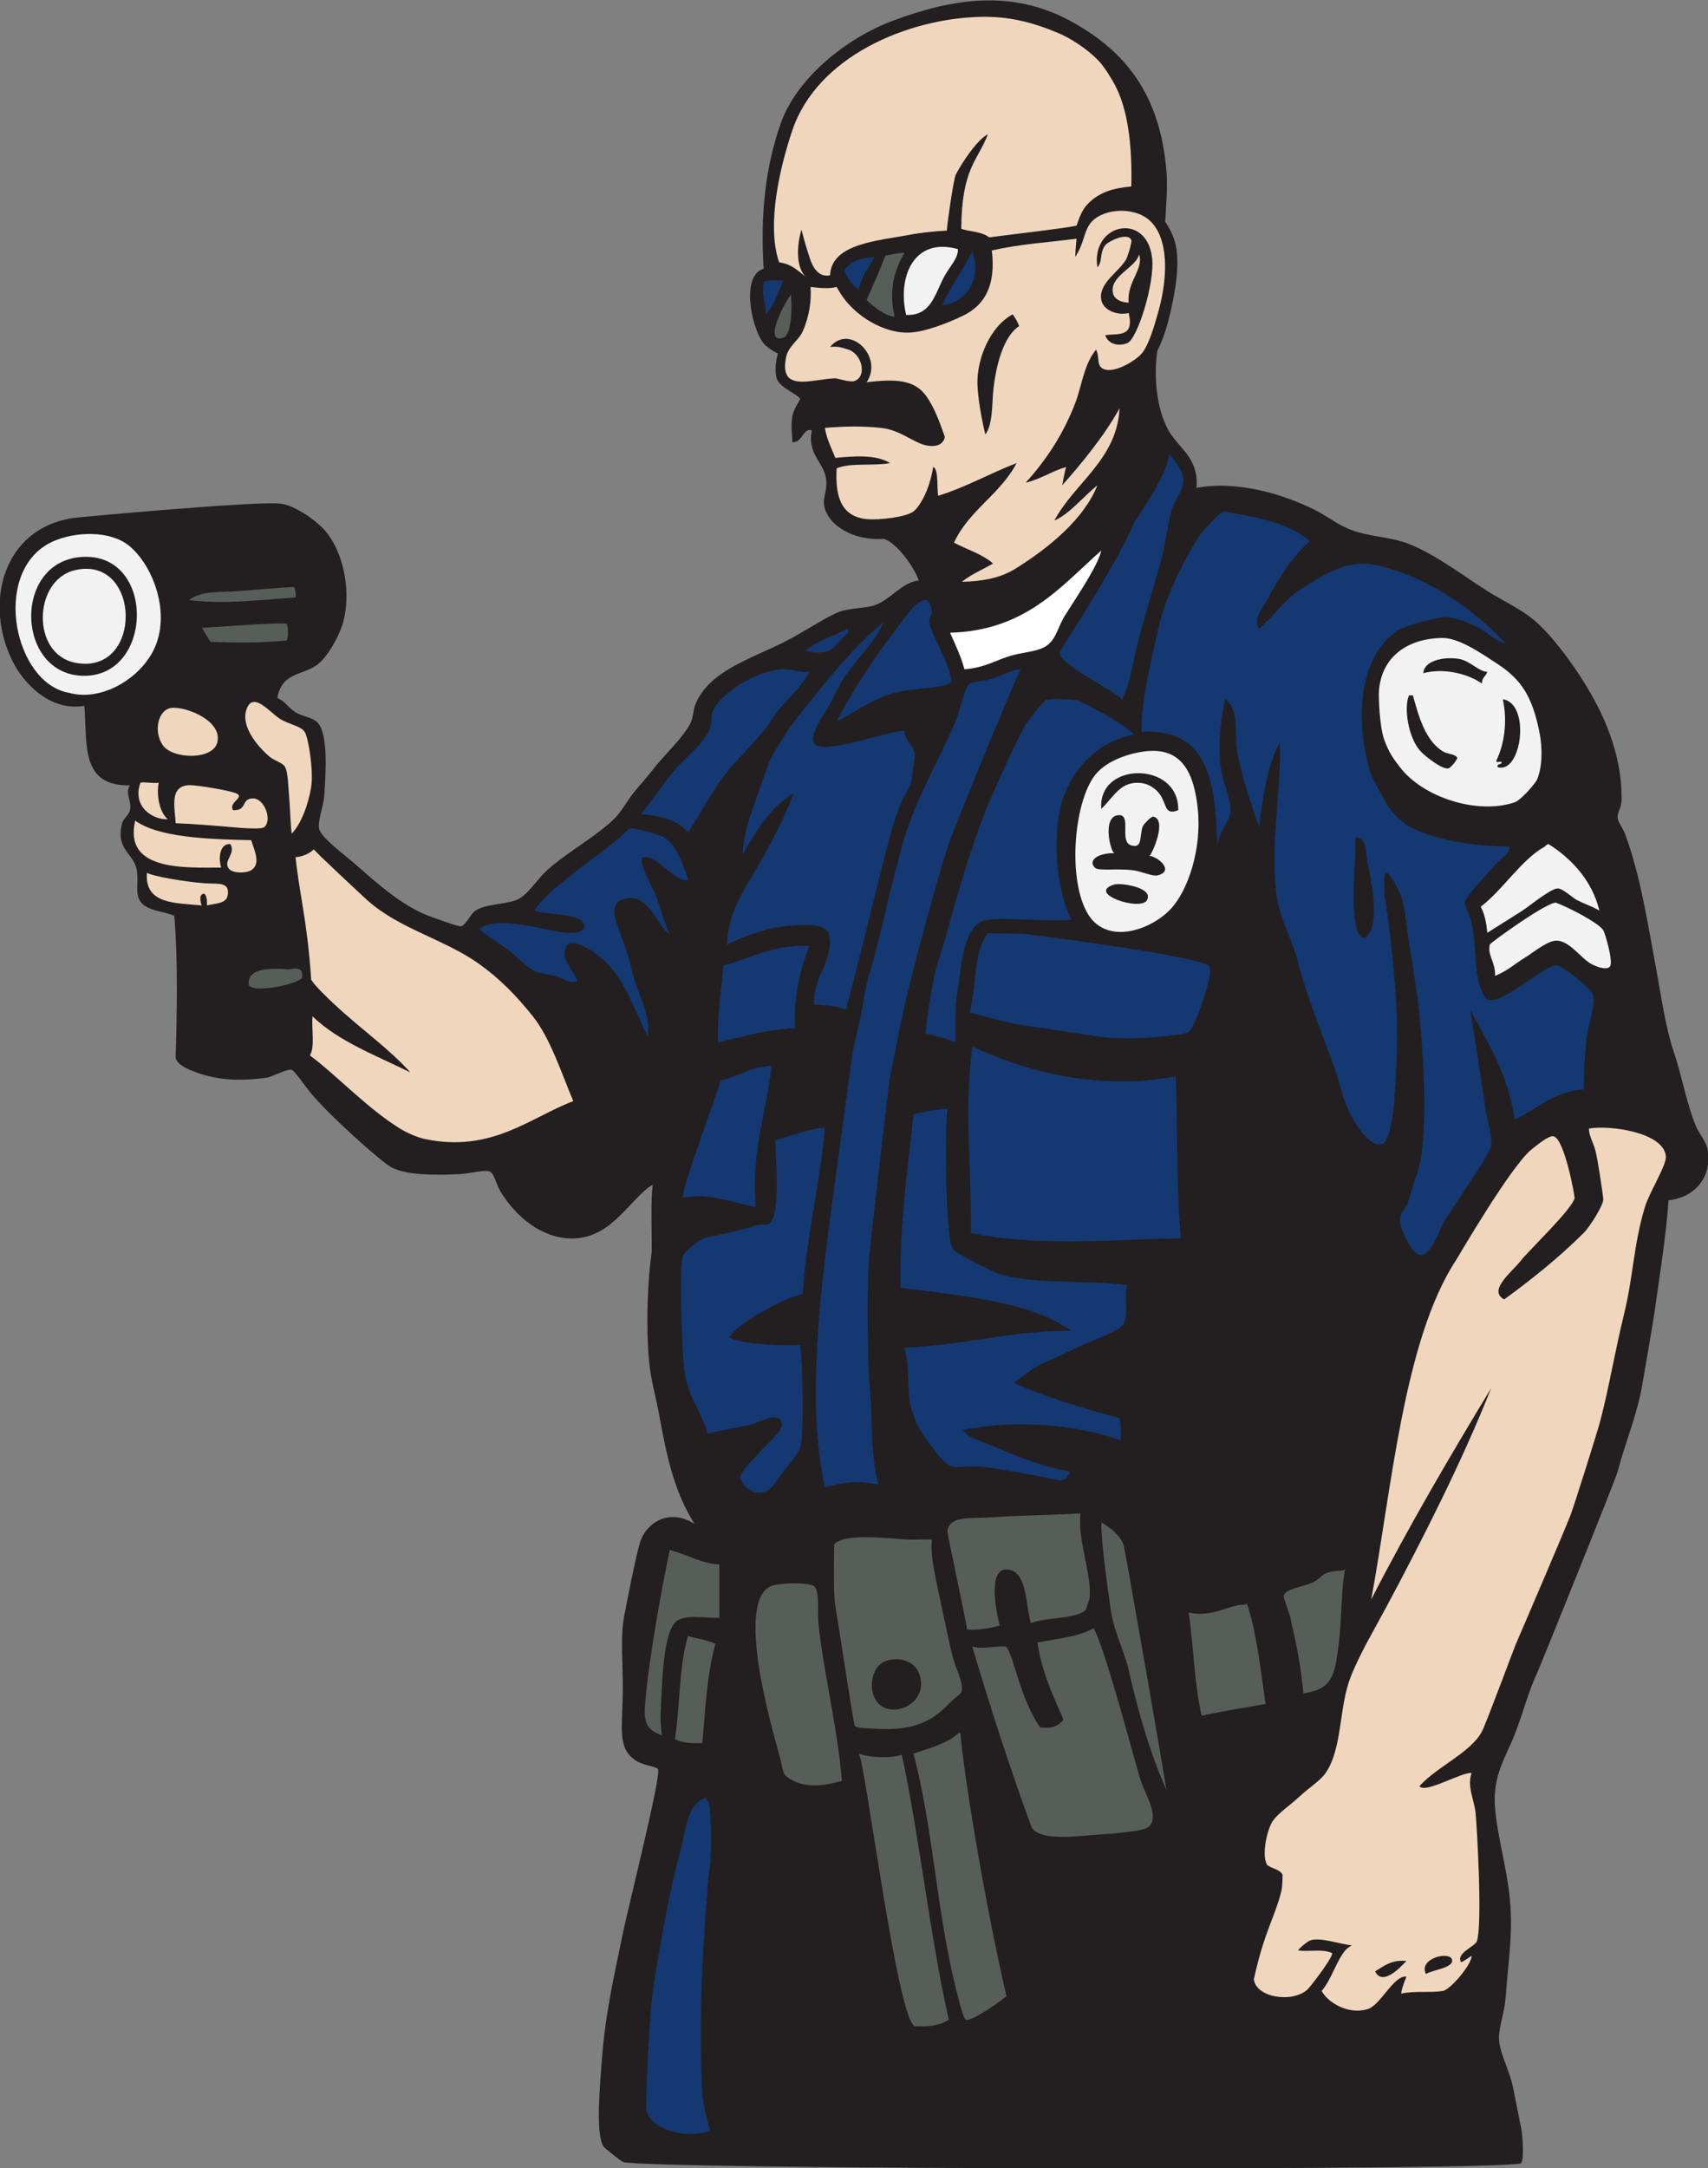
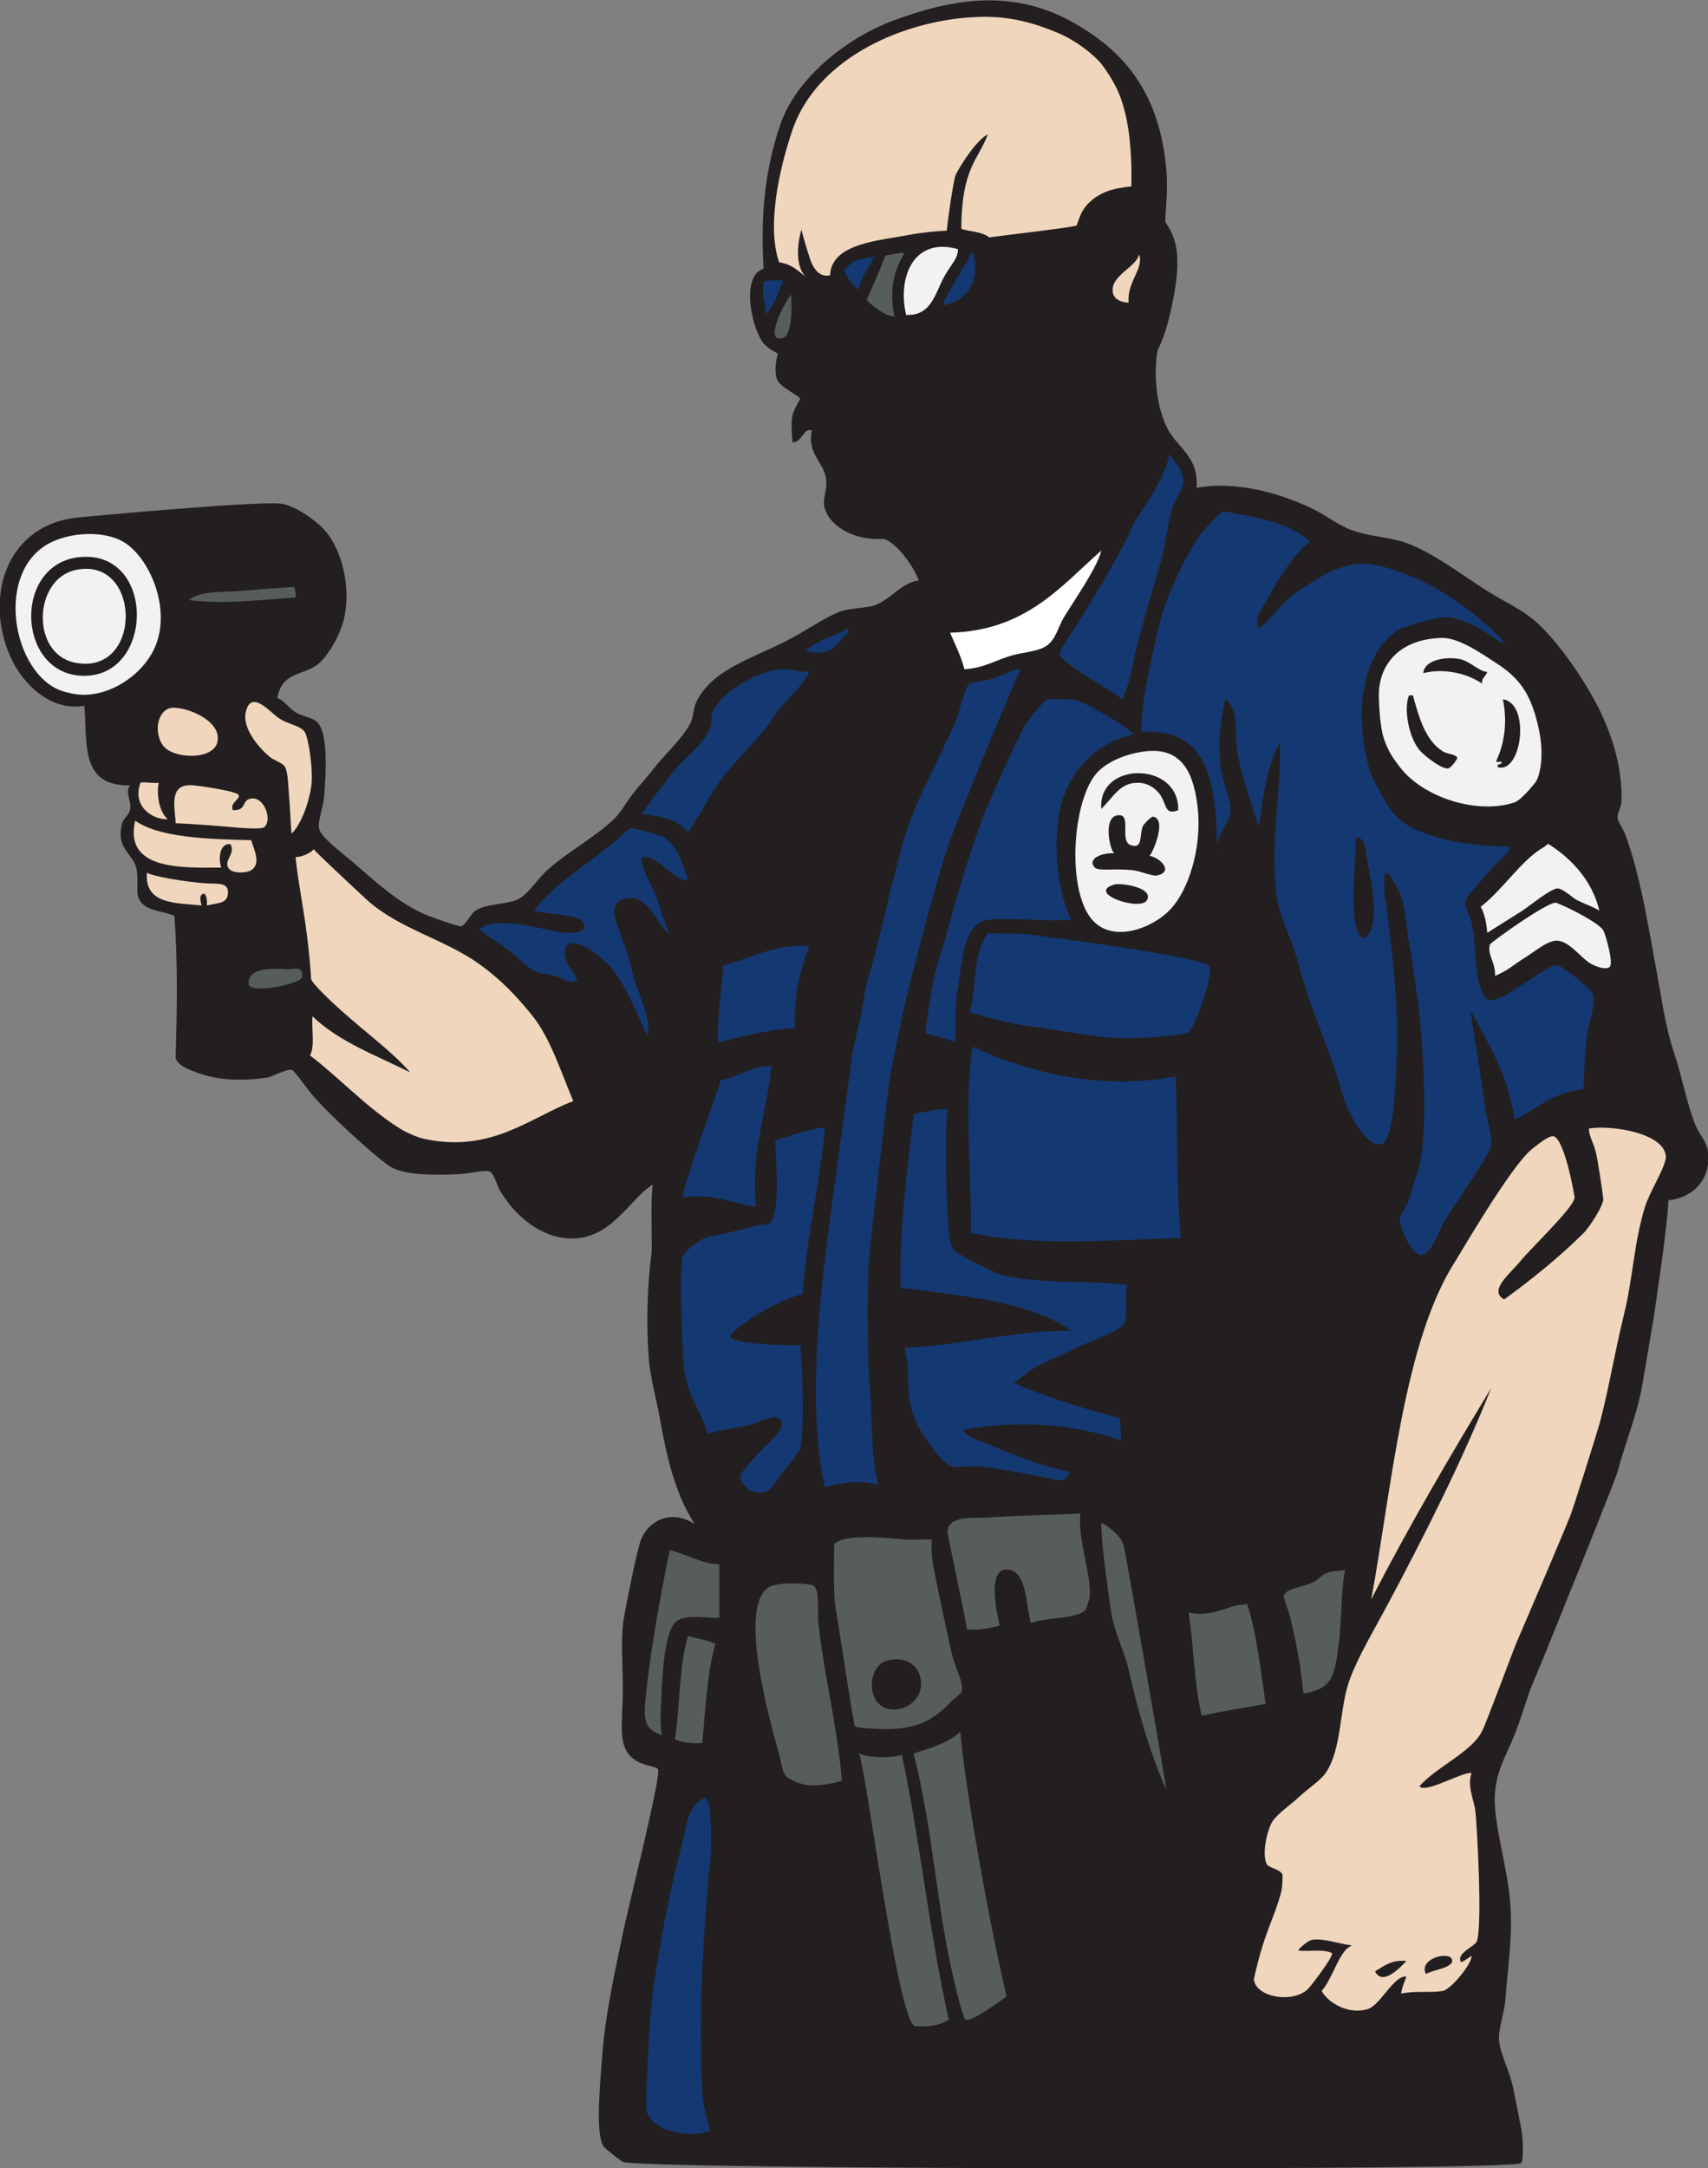
<svg xmlns="http://www.w3.org/2000/svg" viewBox="0 0 774.653 982.72" height="982.72" width="774.653" xml:space="preserve" id="svg2" version="1.1">
  <rect x="0" y="0" width="774.653" height="982.72" fill="#808080" stroke="none" />
  <defs id="defs6" />
  <g transform="matrix(1.333,0,0,-1.333,0,982.72)" id="g10">
    <g transform="scale(0.1)" id="g12">
      <path id="path14" style="fill:#231f20;fill-opacity:1;fill-rule:evenodd;stroke:none" d="m 2221.13,3344.55 c -79.84,-46.93 -144.47,-198.16 -297.22,-181.87 -101.38,10.8 -178.85,88.59 -221.8,159.68 -12.52,20.73 -20.37,59.77 -35.49,66.55 -16.83,7.55 -69.61,-7.21 -106.48,-8.87 -79.97,-3.63 -172.78,-3.99 -226.23,22.17 -35.03,17.15 -219.89,183.24 -279.47,257.3 -15.67,19.47 -53.06,73.32 -62.104,75.41 -16.652,3.83 -66.824,-24.13 -84.285,-26.62 -92.571,-13.14 -169.438,-8.24 -239.551,17.75 -21.098,7.82 -62.082,21.47 -70.977,48.79 4.661,155.98 8.168,328.11 -4.437,483.54 -33.984,15.95 -92.051,15.66 -115.332,48.79 -20.313,28.89 -3.734,65.67 -13.313,110.9 -11.574,54.64 -71.976,66.39 -48.796,155.27 4.257,16.32 22.906,27.4 26.617,44.36 7.058,32.22 -18.379,57.5 0,84.28 -169.891,-2.8 -144.551,139.35 -155.27,270.6 -116.402,-20.35 -206.914,76.89 -243.972,150.83 -97.547,194.61 -36.449,452.76 208.488,487.96 17.594,2.53 609.168,57.06 700.894,48.8 45.301,-4.08 111.898,-49.32 146.398,-84.29 62.27,-63.11 97.98,-197.97 70.97,-310.52 -12.37,-51.56 -55.88,-130.02 -93.15,-155.26 -52.52,-35.56 -117.409,-24.62 -133.085,-110.9 27.754,-11.56 36.516,-33 62.105,-48.8 24.29,-14.99 58.22,-16.47 75.41,-35.49 36.02,-39.82 27.56,-168.27 22.19,-248.41 -2.32,-34.57 -22.51,-83.78 -17.75,-110.91 5.26,-29.99 81.92,-86.05 110.9,-110.89 75.59,-64.81 162.37,-147.93 261.72,-186.32 11.54,-4.46 101.39,-37.64 110.91,-35.49 15.16,3.42 33.37,43.55 48.79,53.23 37.48,23.52 90.35,19.2 137.53,35.48 37.63,13 69.42,68.53 106.46,102.03 69.62,62.98 168.7,115.3 230.68,177.45 22.79,22.86 40.94,57.51 62.1,84.29 21.3,26.95 45.34,52.12 66.55,79.84 38.76,50.67 104.43,109.25 128.64,159.7 9.83,20.5 8.5,45.98 17.74,66.54 49.41,109.87 180.86,148.22 301.65,208.49 68,33.93 134.61,81.54 186.32,102.04 31.31,12.4 91.66,12.43 119.77,22.18 56.65,19.66 91.64,78.01 150.84,84.28 -14.28,42.77 -73.82,128.8 -119.78,141.96 -24.29,-2.95 -52.63,0.6 -70.99,4.44 -56.86,11.88 -112.64,46.37 -128.63,97.59 -11.04,35.34 8,52.27 4.43,97.59 -4.59,58.21 -66.32,87.08 -48.8,168.57 -29.34,11.51 -31.76,-42.11 -66.53,-39.93 0.42,22.18 -5.6,50.98 0,88.73 2.85,19.27 26.73,57.17 26.61,57.67 -3.76,15.15 -69.63,37.85 -79.85,70.97 -7.86,25.5 -1.83,64.85 4.44,84.29 -19.88,9 -44.1,26.36 -53.24,39.93 -38.14,56.62 -72.87,223.93 4.44,248.41 -11.54,190.72 6.58,344.48 57.67,492.41 52.61,152.36 219.77,289.9 381.5,350.45 206.77,77.41 406.01,106.36 603.3,0 188.66,-101.71 308.01,-251.56 328.27,-514.59 4.3,-55.89 -1.66,-114.55 -4.43,-168.56 19.3,-29.21 35.99,-61.46 39.93,-106.47 5.41,-62.04 -5.8,-125.85 -17.76,-181.88 -10.85,-50.86 -24.5,-101.37 -48.79,-150.82 -13.15,-85.01 -2.98,-193.34 35.49,-266.17 33.42,-63.28 106.91,-95.49 97.59,-199.62 139.54,26.18 297.84,-22.2 403.68,-75.42 46.56,-23.41 86.27,-58.83 146.4,-75.41 64.24,-17.72 119.1,-18.47 172.99,-39.93 92.9,-36.97 179.9,-105.29 266.18,-159.7 61.83,-38.99 126.24,-65.89 177.43,-115.33 69.82,-67.43 147.49,-179.2 195.19,-270.6 44.39,-85.04 87.91,-203.55 84.29,-328.27 -0.68,-23.52 -14.65,-37.86 -13.31,-57.67 0.83,-12.45 18.08,-34.42 26.62,-57.67 50.94,-138.85 75.59,-298.41 106.46,-465.79 17.37,-94.08 29.78,-187.25 57.67,-270.59 29.42,-87.95 44.38,-177.89 75.41,-252.85 11.18,-27.01 35.17,-52.68 39.93,-79.86 16.84,-95.92 -45.64,-164.2 -133.08,-173.01 -4.56,-100.49 -41.35,-334.26 -44.36,-359.32 -4.86,-40.25 -36.11,-216.83 -44.36,-266.17 -16.95,-101.21 -58.49,-198.89 -84.29,-297.21 -7.83,-29.82 -267.48,-671.73 -275.04,-687.59 -26.84,-56.31 -45.46,-128.17 -70.98,-195.18 -34.69,-91.17 -80.13,-147.93 -70.96,-261.74 7.05,-87.58 37.31,-193.83 48.79,-292.772 14.45,-124.648 -3.44,-222.07 -13.31,-354.883 -3.47,-46.523 -22.25,-95.273 -22.18,-133.086 0.08,-48.984 36.72,-109.453 48.8,-173.007 7.84,-41.309 18,-87.696 26.62,-133.086 6.25,-32.93 9.85,-106.387 0,-119.766 C 5156.27,-8.633 2168,-4.512 2119.09,21.934 c -10.16,5.508 -63.32,47.539 -66.54,53.223 -26.83,47.578 -10.83,209.395 -4.43,297.227 11.15,153.262 42.94,288.828 70.97,425.859 18.82,92.031 131.67,537.698 119.78,558.948 -4.89,8.73 -45.07,11.58 -70.98,26.62 -71.99,41.8 -48.8,118.96 -48.8,248.42 0,93 -8.53,174.92 4.43,243.98 8.27,43.95 43.1,225.53 57.68,261.72 25.08,62.28 99.89,104.94 181.88,53.24 -67.63,105.51 -95.15,229.83 -119.78,368.19 -10.02,56.36 -29.52,121.73 -35.49,190.76 -9.39,108.75 -5.91,254.2 8.87,359.31 3.27,23.19 -4.57,182.09 4.45,235.12 v 0" />
      <path id="path16" style="fill:#f0d6bd;fill-opacity:1;fill-rule:evenodd;stroke:none" d="m 3849.15,6738.14 c -61.72,-5.16 -109.05,-19.94 -146.38,-57.67 -24.94,-25.21 -30.2,-50.67 -39.93,-75.42 -42.78,-9.67 -202.96,-27.26 -297.21,-39.92 -25.28,20.95 -74.37,20.03 -94.97,29.56 1.41,206.7 56.25,230.62 90.53,320.89 -35.84,-16.74 -90.89,-100.54 -109.24,-137.21 -7.47,-14.93 -28.94,-163.25 -30.42,-190.28 -35.07,-1.37 -92.25,-7.35 -126.51,-14.09 -101.11,-19.9 -266.89,-28.09 -270.59,-137.52 -41.69,-10.11 -61.06,34.03 -67.48,53.11 -12.56,37.37 -20.51,64.59 -30.12,102.16 -15.34,-53.78 -19.79,-124.31 13.31,-159.7 -30.97,24.76 -49.19,42.48 -89.23,48.28 -44.38,128.71 4.49,329.12 44.88,448.55 85.18,251.94 391.9,379.7 638.82,386.02 99.09,2.55 181,-19.15 266.99,-55.45 54.79,-23.12 116.55,-68.94 145.52,-104.32 13.26,-16.19 31.39,-44.2 45.48,-70.24 43.98,-81.36 60.1,-202.36 56.55,-346.75 v 0" />
      <path id="path18" style="fill:#f2f2f2;fill-opacity:1;fill-rule:evenodd;stroke:none" d="m 3259.16,6525.21 c 1.79,-31.73 -28.25,-58.34 -48.8,-97.6 -29.75,-56.84 -43.17,-129.56 -127.22,-126.19 -30.31,125.49 23.84,266.69 176.02,223.79 v 0" />
      <path id="path20" style="fill:#143871;fill-opacity:1;fill-rule:evenodd;stroke:none" d="m 3307.96,6516.33 c 34.31,-94.31 -21.38,-173.17 -102.03,-181.88 29.88,64.75 69.64,119.62 102.03,181.88 v 0" />
      <path id="path22" style="fill:#575e5a;fill-opacity:1;fill-rule:evenodd;stroke:none" d="m 3077.29,6511.9 c -32.2,-53.3 -54.91,-123.52 -33.4,-216.2 -34.12,2.42 -75.04,36.59 -95.26,56.49 24.37,55.49 41.36,92.72 64.05,151.22 15.03,1.25 45.71,11.11 64.61,8.49 v 0" />
      <path id="path24" style="fill:#f0d6bd;fill-opacity:1;fill-rule:evenodd;stroke:none" d="m 3875.77,6507.46 c 16.89,-50.46 -42.85,-94.32 -35.49,-164.13 -29.36,0.5 -49.07,13.73 -53.23,31.05 -14.25,59.3 78.76,87.78 88.72,133.08 v 0" />
      <path id="path26" style="fill:#143871;fill-opacity:1;fill-rule:evenodd;stroke:none" d="m 2975.25,6498.59 c -18.18,-36.53 -45.12,-64.3 -53.24,-110.9 -22.97,12.19 -43.01,45.1 -49.56,66.15 31.71,39.14 63.16,39.45 102.8,44.75 v 0" />
      <path id="path28" style="fill:#143871;fill-opacity:1;fill-rule:evenodd;stroke:none" d="m 2664.73,6418.74 c -16.31,-41.36 -31.23,-84.11 -57.67,-115.33 -4.15,44.17 -15.15,63.64 -8.87,110.89 16.48,7.19 43.63,3.69 66.54,4.44 v 0" />
      <path id="path30" style="fill:#575e5a;fill-opacity:1;fill-rule:evenodd;stroke:none" d="m 2691.35,6369.94 c 4.05,-42.99 2.36,-137.33 -26.62,-146.39 -72.68,-22.71 12.31,134.5 26.62,146.39 v 0" />
      <path id="path32" style="fill:#143871;fill-opacity:1;fill-rule:evenodd;stroke:none" d="m 3977.8,5828.75 c 17.23,-20.16 49.13,-57.04 48.8,-93.16 -0.26,-27.24 -31.55,-68.42 -39.93,-97.6 -14.55,-50.73 -19.55,-110.47 -35.49,-168.57 -28.68,-104.6 -62.44,-208.04 -88.72,-319.4 -10.88,-46.13 -17.32,-100.36 -44.35,-155.26 -37.14,33.54 -206.92,117.48 -212.93,155.26 -1.48,9.21 50.83,85.05 66.54,110.91 64.56,106.24 140.73,226.84 186.31,332.7 6.81,15.82 112.87,156.7 119.77,235.12 v 0" />
      <path id="path34" style="fill:#143871;fill-opacity:1;fill-rule:evenodd;stroke:none" d="m 4456.9,5531.52 c -59.78,-50.48 -104.29,-122.22 -146.39,-199.61 -15.72,-28.92 -47.33,-62.79 -26.62,-97.6 50.49,42 82.74,98.51 146.39,137.52 59.81,36.66 147.27,100.99 248.42,79.85 176.39,-36.88 336.93,-152.88 443.61,-266.17 -33.75,4.28 -59.93,36.03 -93.16,53.24 -28.92,14.98 -75.6,34.39 -110.91,35.48 -20.7,0.64 -139.69,-27.85 -168.56,-48.8 -122.57,-88.91 -141.53,-290.22 -88.72,-474.65 2.88,-10.08 8.57,-21.33 13.3,-31.05 12.31,-25.25 45.1,-82.8 48.8,-88.73 20.49,-32.67 62.4,-65.32 84.28,-75.41 92.21,-42.5 195.26,-58.07 328.28,-62.1 3.4,-20.84 -24.43,-35.69 -44.37,-57.67 -19.26,-21.23 -102.19,-109.77 -106.46,-128.65 -2.88,-12.76 18.11,-52.37 22.17,-70.98 14.13,-64.49 11.04,-138.82 22.19,-195.18 4.01,-20.26 21.68,-62.69 31.06,-66.54 32.84,-13.52 93.23,34.85 124.2,53.23 39.16,23.23 86.02,64.59 115.35,62.1 16.29,-1.38 114.63,-80.3 119.77,-97.59 11.13,-37.42 -16.96,-104.83 -22.17,-155.26 -6.05,-58.17 -7.77,-108.78 -8.89,-168.57 -103.13,-6.37 -168.27,-74.1 -235.11,-102.03 -21.81,152.68 -90.39,258.57 -150.82,372.63 15.91,-104.44 36.38,-230.16 53.22,-346.01 4.47,-30.67 22.14,-84.38 17.76,-115.33 -4.91,-34.63 -134.98,-213.58 -164.14,-266.18 -9.37,-16.89 -39.25,-106.97 -75.42,-106.46 -31.1,0.43 -71.03,93.3 -70.97,119.77 0.06,24.61 18.49,36.93 26.62,57.67 10.27,26.25 17.88,62.64 31.04,97.6 51.51,136.64 8.83,558.85 4.44,585.55 -7.54,45.86 -23.71,162.91 -26.61,177.45 -20.18,101.23 -10.61,158.35 -53.25,226.24 -18.1,28.83 -37.5,65.58 -35.48,-8.88 1.75,-64.56 2.83,-36.95 4.44,-48.8 20.78,-152.4 39.93,-321.05 39.93,-470.22 0,-53.98 -8.87,-212.67 -13.31,-243.98 -4.64,-32.61 -15.06,-108.86 -39.93,-115.33 -43.18,-11.21 -93.27,75.2 -110.9,110.9 -19.79,40.08 -30.91,96.03 -48.8,146.39 -42.01,118.32 -92.92,237.65 -124.21,359.32 -20.21,78.62 -60.56,149.69 -70.97,212.92 -28.87,175.33 14.44,363.87 8.88,536.78 -42.92,-76.88 -57.7,-181.87 -70.99,-288.35 -24.3,74.89 -61.98,173.34 -75.41,266.16 -8.51,58.86 8.02,135.36 -39.93,168.57 -15.21,-68.04 -22.42,-132.73 -17.74,-208.49 4.1,-66.56 40.57,-133.91 35.49,-177.45 -3.86,-33.14 -50.41,-77.64 -44.37,-128.64 -4.91,215.41 -21.7,418.93 -257.29,403.68 -9.08,84.29 53.58,343.14 66.54,390.37 24.17,88.1 83.14,205.07 128.64,275.04 8.49,13.02 73.96,86.16 84.3,84.28 102.63,-18.67 219.77,-35.84 292.78,-102.03 z m 150.83,-1268.71 c 1.16,-12.93 9.28,-78.98 31.05,-79.85 13.53,-0.54 27.79,27.87 31.06,44.36 14.37,72.94 -7.96,165.44 -17.76,217.38 -5.62,29.77 -5.09,74.48 -31.04,79.83 -2.97,0 -5.92,0 -8.88,0 2.14,-61.85 -11.79,-179.37 -4.43,-261.72 v 0" />
      <path id="path36" style="fill:#f2f2f2;fill-opacity:1;fill-rule:evenodd;stroke:none" d="M 424.516,5527.09 C 505.57,5475.98 580.953,5312.54 530.98,5181.08 489.762,5072.61 350.066,4983.9 233.766,5016.95 c -183.282,32.39 -260.934,397.35 -70.977,505.7 71.27,40.1 191.586,48.66 261.727,4.44 z M 291.438,5074.61 c 234.015,5.43 236.332,425.32 -17.747,403.68 -234.25,-19.95 -217.824,-409.15 17.747,-403.68 v 0" />
      <path id="path38" style="fill:#f2f2f2;fill-opacity:1;fill-rule:evenodd;stroke:none" d="m 255.945,5433.94 c 225.715,50.94 232.285,-360.12 0,-314.96 -151.183,29.38 -142.984,282.68 0,314.96 v 0" />
      <path id="path40" style="fill:#575e5a;fill-opacity:1;fill-rule:evenodd;stroke:none" d="m 1005.64,5340.78 c -125.999,-8.14 -238.749,-24.03 -362.949,-8.73 43.305,33.29 110.024,25.84 176.633,30.9 61.375,4.66 126.434,11.49 181.886,13.31 2.68,-10.62 6.38,-20.23 4.43,-35.48 v 0" />
-       <path id="path42" style="fill:#575e5a;fill-opacity:1;fill-rule:evenodd;stroke:none" d="m 974.59,5252.05 c 6.992,-11.33 6.992,-46.34 0,-57.66 -77.223,-6.86 -142.539,-8.52 -257.289,-4.45 -3.539,1.24 -30.129,48.2 -30.11,47.58 126.461,8.19 253.114,17.44 287.399,14.53 v 0" />
      <path id="path44" style="fill:#143871;fill-opacity:1;fill-rule:evenodd;stroke:none" d="m 2882.1,5234.31 c 12.43,-10.13 -6.56,-22.29 -12.64,-28.59 -34.98,-36.15 -44.21,-63.99 -129.32,-46.82 37.11,35.34 95.72,49.2 141.96,75.41 v 0" />
      <path id="path46" style="fill:#f2f2f2;fill-opacity:1;fill-rule:evenodd;stroke:none" d="m 4904.93,5203.25 c 57.75,1.45 132.03,-50.3 190.76,-88.71 81.67,-53.41 117.79,-111.63 141.95,-230.68 11.13,-54.79 10.24,-122.5 -8.87,-164.13 -4.26,-9.29 -52.53,-67.67 -75.41,-75.42 -126.04,-42.68 -311.58,16.27 -390.37,119.78 -22.48,29.52 -36.95,48.46 -53.24,93.15 -16.07,44.09 -19.7,145.39 -17.74,168.58 9.23,109.23 90.88,174.39 212.92,177.43 z m 57.69,-70.97 c -51.86,8.1 -117.96,-6.88 -119.78,-48.8 64.26,17.2 145.97,1.75 199.61,-35.48 -1.41,20.65 13.77,24.69 17.76,39.91 -29.15,1.01 -58.75,38.3 -97.59,44.37 z m -168.59,-124.21 c -18.74,-43.44 -1.77,-146.46 39.93,-190.75 17.65,-18.75 73.09,-61.17 93.16,-57.67 10.84,1.89 31.79,32.17 31.06,35.49 -2.84,12.79 -34.63,13.25 -48.8,22.18 -59.1,37.26 -80.87,113.36 -102.04,190.75 -4.42,0 -8.86,0 -13.31,0 z m 297.22,-221.8 c -3.16,-12.05 20.93,3.18 17.75,-8.87 -4.14,-4.74 -16.36,-1.39 -13.31,-13.31 81.53,-25.36 113.43,216.37 17.75,230.67 16.16,-76.9 4.87,-152.22 -22.19,-208.49 v 0" />
      <path id="path48" style="fill:#143871;fill-opacity:1;fill-rule:evenodd;stroke:none" d="m 2753.45,5087.91 c -31.3,-64.09 -103.78,-112.98 -137.52,-177.43 -8.87,-16.96 -112.8,-128.57 -128.64,-146.39 -57.84,-65.07 -99.98,-155.38 -146.39,-221.8 -32.27,41.66 -91.64,56.22 -159.7,62.1 37.53,45.86 70.61,97.88 115.33,150.82 36.57,43.29 99.57,88.92 119.77,141.96 7.18,18.79 1.02,40.08 8.89,57.67 26.9,60.12 144.74,134.8 230.67,141.95 31.84,2.65 64.93,-10.44 97.59,-8.88 v 0" />
      <path id="path50" style="fill:#143871;fill-opacity:1;fill-rule:evenodd;stroke:none" d="m 2988.55,2324.26 c -68.44,16.25 -118.3,8.34 -181.86,-8.87 -55.81,249.63 -25.21,578.77 8.87,847.29 17.54,138.24 73.28,535.32 79.85,594.41 4.98,44.96 19.66,100.43 31.05,150.84 12.06,53.47 16.96,113.21 31.05,150.82 5.04,13.47 46.93,171.86 62.1,243.98 5.36,25.51 40.38,158.59 48.81,190.76 39.21,149.75 133.97,307.71 186.3,434.73 9.77,23.7 27.24,107.56 44.37,119.78 9.02,6.43 51.86,7.75 79.84,17.74 39.06,13.94 59.16,25.36 84.28,31.05 2.96,0 5.92,0 8.88,0 -43.81,-96.77 -206.96,-492.76 -239.55,-581.12 -37.9,-102.83 -131.97,-463.03 -150.83,-545.65 -19.91,-87.3 -36.58,-173.93 -53.23,-257.28 -4.66,-23.35 -67.72,-571.37 -70.97,-612.17 -11.2,-140.45 -1.59,-411.23 0,-425.88 13.24,-121.56 1.96,-237.89 31.04,-350.43 v 0" />
      <path id="path52" style="fill:#143871;fill-opacity:1;fill-rule:evenodd;stroke:none" d="m 3858.03,4874.99 c -133.28,-25.66 -238.85,-139.59 -257.3,-288.35 -15.55,-125.52 1.72,-253.21 44.37,-341.57 -86.29,-7.79 -200.98,8.43 -283.91,0 -87.44,-8.9 -89.01,-163.88 -106.47,-261.73 -4.64,-26.04 -3.26,-99.02 -4.43,-155.27 -28.43,13.01 -70.02,22.69 -102.03,31.06 4.9,45.07 22.15,169.79 39.92,230.67 11.14,38.19 22.33,70.07 31.05,102.03 39.49,144.56 80.98,287.72 133.08,421.43 17.62,45.2 104.63,239.12 133.09,288.34 15.81,27.36 47.88,65.2 70.98,88.73 9.35,9.53 99.31,4.58 110.89,0 38.95,-15.41 163.73,-84.26 190.76,-115.34 v 0" />
      <path id="path54" style="fill:#f0d6bd;fill-opacity:1;fill-rule:evenodd;stroke:none" d="m 992.336,4537.85 c -4.578,38.36 -4.715,84.57 -8.875,128.65 -2.785,29.57 -2.871,77.67 -13.305,97.59 -7.871,15 -36.57,21.35 -53.238,35.49 -33.996,28.83 -95.785,96.63 -79.848,155.26 19.985,73.52 81.028,-4.92 115.332,-26.62 30.313,-19.16 70.918,-23.74 84.288,-44.36 13.21,-20.36 30.28,-133.7 22.18,-186.32 -9.28,-60.29 -35.54,-129.23 -66.534,-159.69 v 0" />
      <path id="path56" style="fill:#f0d6bd;fill-opacity:1;fill-rule:evenodd;stroke:none" d="m 575.348,4963.71 c 41.375,13.34 183.281,-37.64 164.129,-115.33 -15.332,-62.2 -154.325,-57.25 -186.317,-8.88 -30.445,46.04 -15.871,111.93 22.188,124.21 v 0" />
      <path id="path58" style="fill:#f2f2f2;fill-opacity:1;fill-rule:evenodd;stroke:none" d="m 3893.52,4817.32 c 130.07,17.15 169.37,-76.51 181.88,-195.19 14.16,-134.51 -32.43,-277.77 -93.17,-341.58 -67.1,-70.52 -214.36,-122.01 -279.46,-17.74 -73.54,117.78 -48.79,398.63 31.06,483.53 37.7,40.11 103.72,63.6 159.69,70.98 z m -146.4,-195.19 c 43.15,42.26 63.13,88.91 124.21,88.72 35.11,-0.1 61.29,-19.97 75.42,-39.92 23.94,-33.82 15.02,-72.17 62.1,-53.23 3.96,166.94 -274.66,166.98 -261.73,4.43 z m 177.45,-26.61 c -8.66,1.9 -33.67,-27 -35.49,-31.06 -13.57,-30.23 1.15,-78.94 -39.93,-66.53 -44.61,13.46 6.35,112.72 -48.79,102.02 -48.92,-9.49 -22.78,-122.38 -8.86,-128.65 -45.15,2.2 -93.36,-20.09 -66.56,-48.8 11.97,-12.8 69.21,-2.21 128.65,-8.87 29.24,-3.26 67.06,-21.81 84.29,-17.74 57.95,13.71 6.66,61.47 -26.62,66.55 10.1,8.62 59.93,122.79 13.31,133.08 z m -22.18,-283.92 c 24.31,43.18 -88.69,59.82 -110.89,53.24 -98.31,-29.12 88.87,-92.34 110.89,-53.24 v 0" />
      <path id="path60" style="fill:#f0d6bd;fill-opacity:1;fill-rule:evenodd;stroke:none" d="m 539.859,4710.85 c -8.078,-46.21 3.325,-100.2 31.043,-124.21 -53.199,-1.41 -121.703,43.87 -93.148,124.21 9.656,4.18 39.805,-2.71 62.105,0 v 0" />
      <path id="path62" style="fill:#f0d6bd;fill-opacity:1;fill-rule:evenodd;stroke:none" d="m 792.703,4617.7 c 50.231,-2.21 25.981,38.09 66.551,39.92 40.988,1.85 67.715,-74.54 39.922,-97.59 -10.332,-8.58 -79.778,-2.82 -110.899,0 -53.343,4.82 -139.191,11.54 -190.754,13.31 -1.324,50.84 -27.714,138.16 62.106,128.64 45.391,-4.81 141.211,-20.69 150.824,-31.05 13.102,-14.11 -31.976,-28.12 -17.75,-53.23 v 0" />
      <path id="path64" style="fill:#f0d6bd;fill-opacity:1;fill-rule:evenodd;stroke:none" d="m 854.809,4515.67 c 8.898,-31.67 34.914,-79.68 0,-102.04 -17.11,-10.95 -62.559,-11.26 -75.407,4.44 -22.824,27.89 24.614,50.3 4.438,84.29 -37.063,2.99 -41.383,-50.21 -31.059,-79.86 -130.871,-0.6 -332.547,-10.38 -292.781,159.7 78.809,-57.29 247.016,-63.46 394.809,-66.53 v 0" />
      <path id="path66" style="fill:#143871;fill-opacity:1;fill-rule:evenodd;stroke:none" d="m 2340.9,4382.59 c -35.54,-20.25 -102.1,82.48 -150.83,75.41 -27.11,-3.94 31.28,-103.9 40.67,-128.71 20.16,-53.33 27.29,-90.72 48.06,-133.02 -43.1,23.87 -69.67,142.99 -155.28,119.77 -46.49,-12.61 -34.81,-58.22 -22.17,-93.03 14.28,-39.35 37.61,-98.03 47.75,-146.33 15.71,-74.91 66.78,-154.16 54.28,-226.42 -30.04,54.36 -71.61,178.2 -134.38,243.36 -27.02,28.05 -126.27,107.61 -145.09,53.86 -14.78,-42.22 32.39,-77.52 39.92,-110.91 -29,-10.2 -46.9,9.59 -73.5,17 -23.06,6.43 -45.97,7.26 -64.01,14.05 -33.47,12.61 -65.75,52.12 -97.61,75.42 -33.74,24.68 -68.15,43.13 -97.58,70.98 66.31,49.94 233.13,-10.14 297.21,-13.32 19.43,-0.96 70.77,-1.09 57.67,31.06 -14.71,36.13 -127.35,29.24 -168.57,44.36 69.65,99.29 237.06,190.73 323.84,279.47 5.9,6.05 106.96,-22.53 119.77,-31.06 41.75,-27.76 64.55,-93.91 79.85,-141.94 v 0" />
      <path id="path68" style="fill:#f2f2f2;fill-opacity:1;fill-rule:evenodd;stroke:none" d="m 5441.71,4276.12 c -24.48,14.69 -47.18,21.29 -75.42,35.48 -16.08,8.1 -48.16,39.84 -66.53,39.94 -23.57,0.11 -98.17,-61.61 -119.79,-75.42 -44.74,-28.62 -85.47,-53.55 -119.76,-75.42 -2.61,34.36 -9.08,64.86 -22.18,88.73 74.96,56.54 139.81,161.78 217.36,204.06 1.67,0.9 10.27,10.76 13.31,8.87 72.44,-45.25 147.94,-120.15 173.01,-226.24 v 0" />
      <path id="path70" style="fill:#f0d6bd;fill-opacity:1;fill-rule:evenodd;stroke:none" d="m 1950.52,3628.46 c -144.37,-54.32 -278.39,-177.25 -505.71,-128.66 -24.93,5.34 -60.92,21.02 -84.28,35.49 -112.03,69.46 -219.05,184.56 -306.09,248.42 17.69,29.63 5.08,89.56 8.86,133.09 88.67,-85.84 216.19,-132.79 332.71,-190.75 -69.83,78.89 -166.79,146.26 -257.29,230.67 -24.69,23.03 -65.59,61.74 -79.85,84.29 -13.12,199.69 -41.33,297.32 -53.23,416.99 18.06,0.3 46.82,10.74 62.1,26.62 3.18,-7.24 169.15,-161.55 181.89,-173.02 108.6,-97.71 264.15,-133.15 381.5,-217.36 69.32,-49.75 126.14,-107.51 181.87,-177.44 59.39,-74.52 96.84,-191.82 137.52,-288.34 v 0" />
      <path id="path72" style="fill:#f0d6bd;fill-opacity:1;fill-rule:evenodd;stroke:none" d="m 499.926,4404.77 c 21.308,-12.18 128.219,-30.46 195.191,-35.49 45.66,-3.43 86.77,6.48 79.848,-39.93 -4.336,-29.08 -36.961,-27.85 -70.977,-35.49 0.692,16.96 -0.226,32.31 -8.871,39.93 -19.172,-0.2 -13.769,-27.61 -8.871,-39.93 -90.394,8.68 -194.699,3.45 -186.32,110.91 v 0" />
      <path id="path74" style="fill:#f2f2f2;fill-opacity:1;fill-rule:evenodd;stroke:none" d="m 5086.83,4054.32 c 2.21,45.75 -27.21,71.5 -17.76,106.46 1.77,6.52 202.72,150.87 226.25,141.95 42.86,-16.22 142.87,-67.65 159.7,-93.15 5.44,-8.26 36.17,-110.26 22.18,-124.21 -14.06,-14.01 -52.84,3.97 -62.11,8.87 -35.23,18.64 -75.32,80.46 -119.77,79.85 -31.44,-0.43 -81.75,-42.8 -106.46,-57.67 -36.47,-21.94 -56.2,-43.04 -102.03,-62.1 v 0" />
      <path id="path76" style="fill:#143871;fill-opacity:1;fill-rule:evenodd;stroke:none" d="m 3299.09,3930.11 c 26.66,102.52 9.37,194.22 62.1,270.59 -3.1,-4.49 105.1,-0.59 133.08,-4.43 52.48,-7.2 608.73,-77.27 621.05,-110.9 12.54,-34.24 -50.78,-207.3 -70.98,-221.8 -13.48,-9.68 -85.31,-15.12 -115.34,-17.75 -53.27,-4.67 -123.48,-4.69 -172.99,0 -27.09,2.56 -220.27,33.22 -239.56,35.49 -81.12,9.55 -154.8,31.43 -217.36,48.8 v 0" />
      <path id="path78" style="fill:#143871;fill-opacity:1;fill-rule:evenodd;stroke:none" d="m 2753.45,4156.34 c -29.71,-79.71 -53.51,-165.32 -48.8,-279.46 -97.84,-5.67 -177.88,-29.15 -261.72,-48.81 -3.11,96.28 12.4,173.92 17.75,261.73 95.95,23.81 167.63,71.91 292.77,66.54 v 0" />
      <path id="path80" style="fill:#575e5a;fill-opacity:1;fill-rule:evenodd;stroke:none" d="m 983.461,4076.49 c 5.426,-0.35 51.629,15.15 44.359,-26.61 -4.01,-23.01 -180.851,-60.34 -181.879,-22.18 -1.472,55.09 76.637,52.73 137.52,48.79 v 0" />
      <path id="path82" style="fill:#143871;fill-opacity:1;fill-rule:evenodd;stroke:none" d="m 3999.98,3712.74 c 8.26,-194.65 1.11,-360.77 17.73,-550.06 -242.67,-6.39 -498.49,-28.81 -714.19,17.73 1.84,213.16 -23.61,429.32 4.44,629.92 3.94,2.73 7.93,5.37 8.86,0 182.82,-85.16 429.87,-145.99 683.16,-97.59 v 0" />
      <path id="path84" style="fill:#143871;fill-opacity:1;fill-rule:evenodd;stroke:none" d="m 2624.81,3748.22 c -16.25,-161.19 -69.88,-285.02 -53.23,-479.08 -80.11,11.64 -152.74,49.18 -248.43,31.06 -2.06,39.64 121.34,363.57 128.65,399.23 62.74,11.2 100.47,47.41 173.01,48.79 v 0" />
      <path id="path86" style="fill:#143871;fill-opacity:1;fill-rule:evenodd;stroke:none" d="m 3223.67,3601.84 c -9.09,-58.5 -7.14,-444.96 17.74,-474.65 12.88,-15.37 23.55,-18.07 45.97,-31.68 15.41,-9.36 102.67,-52.85 118.17,-57.05 123.98,-33.62 296.71,-17.39 430.3,-35.49 -14.72,-38.61 6.97,-96.39 -13.31,-133.07 -14.06,-25.43 -131.3,-64.96 -159.7,-79.86 -58.96,-30.96 -128.2,-54.53 -159.7,-79.84 -23.01,-18.52 -30.92,-21.33 -53.23,-39.93 108.44,-48.77 228.7,-83.98 359.32,-119.78 3.74,-22.87 5.8,-47.44 4.43,-75.41 -150.35,53.47 -352.81,72.11 -536.76,35.49 11.73,-24.46 47.99,-32.76 75.41,-44.36 87.55,-37.07 184.29,-78.63 288.35,-97.6 -16.92,-45.97 -46.3,-26.5 -93.15,-17.73 -60.69,11.33 -164.32,31.19 -217.37,35.49 -29.09,2.34 -77.97,-5.35 -93.16,0 -32.27,11.33 -84.9,90.27 -109.79,130 -9.93,15.82 -18.17,40.97 -23.3,56.31 -22.16,66.28 -5.88,146.38 -26.6,217.36 200.37,8.12 359.04,57.93 567.81,57.66 -141.89,100.62 -367.39,117.63 -581.12,146.38 -3.79,215.26 23.96,398.95 44.35,590.02 48.97,10.26 67.63,16.13 115.34,17.74 v 0" />
      <path id="path88" style="fill:#143871;fill-opacity:1;fill-rule:evenodd;stroke:none" d="m 2731.27,2971.91 c -51.97,-6.28 -228.07,-100.21 -248.42,-146.38 31.64,-24.77 198.63,-29.2 239.55,-26.62 9.16,-62.84 14.38,-305.22 0,-350.45 -6.97,-21.9 -58.31,-78.93 -75.78,-104.61 -10.07,-14.83 -22.76,-34.98 -39.56,-41.78 -56.49,-22.87 -88.49,39.28 -88.72,44.36 -1.04,23.65 48.21,67.2 70.97,93.16 13.91,15.86 72.99,67.48 70.99,88.71 -5.01,52.85 -77.47,6.76 -106.48,0 -60.67,-14.12 -111.67,-18.85 -146.38,-31.03 -21.4,80.62 -69.17,126.27 -79.85,221.79 -7.5,67.05 -16.87,344.28 -4.44,381.51 5.37,16.07 56.31,60.7 88.73,66.52 27.05,4.88 129.97,27.56 150.83,35.51 36.47,13.86 48.49,-4.01 62.1,17.73 30.01,47.95 13.86,217.58 13.3,275.04 67.2,20.06 110.94,37.23 168.58,44.36 -14.68,-181.98 -62.94,-368.85 -75.42,-567.82 v 0" />
      <path id="path90" style="fill:#575e5a;fill-opacity:1;fill-rule:evenodd;stroke:none" d="m 3507.58,1854.02 c -19.45,66.9 -12.13,182.27 -84.28,181.88 -60.6,-0.39 -35.85,-133.73 -22.17,-190.74 -32.97,-8.46 -66.95,-15.88 -110.92,-13.3 -4,37.14 -68.57,327.18 -66.54,337.12 10.62,51.96 80.59,39.34 150.83,44.38 100.08,7.17 221.2,8.24 301.64,13.3 -10.09,-94.02 39.78,-209.3 31.07,-288.34 0.09,0.78 -12.07,-38.75 -13.32,-39.94 -33.41,-31.47 -133.42,-24.26 -186.31,-44.36 v 0" />
      <path id="path92" style="fill:#575e5a;fill-opacity:1;fill-rule:evenodd;stroke:none" d="m 3170.44,2137.93 c -3.81,-49.24 5.13,-92.07 13.3,-133.07 4.9,-24.55 49.32,-236.11 57.67,-266.17 11.26,-40.43 36.68,-87.93 31.06,-115.33 -2.48,-12.13 -25.32,-24.81 -35.49,-35.49 -59.87,-62.91 -118.71,-102.21 -261.73,-93.16 -20.57,1.29 -58.77,1.64 -66.55,8.86 -4.74,4.42 -51.84,322.52 -66.53,408.13 -8.53,49.71 -2.79,210.76 -4.44,208.5 29.38,40.58 185.22,21.68 243.98,17.73 26.59,-1.78 56.99,1.27 88.73,0 z M 2979.69,1592.3 c 46.07,-74.45 189.52,-12.92 146.4,93.17 -10.98,26.97 -51.08,58.3 -110.91,39.9 -46.55,-14.3 -63.01,-88.61 -35.49,-133.07 v 0" />
      <path id="path94" style="fill:#575e5a;fill-opacity:1;fill-rule:evenodd;stroke:none" d="m 2278.8,2102.44 c 58.36,-15.76 119.55,-49.98 168.56,-48.79 0,-60.62 0,-121.25 0,-181.87 -45.42,-1.98 -106.88,12.2 -141.95,-8.89 -50.72,-30.47 -52.67,-218.42 -57.67,-314.94 -1.55,-29.88 1.43,-55.68 4.44,-75.43 -44.48,15.86 -62.89,34.71 -57.67,102.03 11.34,146.45 56.12,395.29 84.29,527.89 v 0" />
      <path id="path96" style="fill:#575e5a;fill-opacity:1;fill-rule:evenodd;stroke:none" d="m 4434.72,1614.47 c -7.63,88.21 -23.82,168.48 -44.37,257.31 -4.12,17.85 -24.14,68.18 -22.17,75.41 6.55,24.14 61.75,28.65 97.59,44.35 19.19,8.42 32.68,26.23 44.37,31.06 28.41,11.76 55.34,6.5 66.53,13.3 -14.42,-67.68 -10.46,-166.21 -22.18,-257.29 -14.03,-109.08 -23.51,-148.38 -119.77,-164.14 v 0" />
      <path id="path98" style="fill:#575e5a;fill-opacity:1;fill-rule:evenodd;stroke:none" d="m 2864.35,1317.27 c -78.55,-21.47 -135.98,-23.01 -186.32,13.3 -16.74,12.09 -16.05,37.75 -26.61,75.41 -28.38,101.34 -146.87,514.57 -31.05,572.26 27.88,13.89 137.32,14.28 150.83,0 18.07,-19.14 9.68,-88.36 13.31,-124.22 16.51,-163.16 66.35,-360.15 79.84,-536.75 v 0" />
      <path id="path100" style="fill:#575e5a;fill-opacity:1;fill-rule:evenodd;stroke:none" d="m 4306.07,1578.98 c -72.98,-12.77 -146.52,-25 -217.36,-39.9 -25.66,105.94 -26.99,236.21 -44.37,350.43 81.79,-17.75 133.1,25.7 186.31,26.62 7.91,0.14 11.07,6.7 13.31,0 29.87,-88.98 45.6,-221.75 62.11,-337.15 v 0" />
-       <path id="path102" style="fill:#575e5a;fill-opacity:1;fill-rule:evenodd;stroke:none" d="m 3720.52,1836.27 c 39.76,-64.2 149,-488.44 164.12,-527.89 16.84,-43.95 64.94,-124.73 17.75,-150.8 -28.52,-15.76 -159.66,-21.82 -212.93,-26.62 -74.58,-6.76 -168.57,-10.2 -181.88,35.49 -71.77,195.03 -139.52,405.37 -199.62,607.73 37.8,-10.45 73.11,2.11 115.34,0 31.13,-44.51 43.82,-168.05 115.33,-275.04 36.09,-3.22 58.16,-0.29 79.85,26.62 -36.93,83.6 -73.1,160.53 -88.72,261.72 66.15,13.71 140.52,19.18 190.76,48.79 v 0" />
      <path id="path104" style="fill:#575e5a;fill-opacity:1;fill-rule:evenodd;stroke:none" d="m 2434.05,1783.05 c -28.14,-99.03 -34.04,-220.3 -44.35,-337.15 -37.32,-1.82 -69.88,1.11 -93.17,13.32 17.59,114.02 13.51,249.71 44.37,350.45 30.75,-9.18 66.57,-13.26 93.15,-26.62 v 0" />
      <path id="path106" style="fill:#575e5a;fill-opacity:1;fill-rule:evenodd;stroke:none" d="m 3108.33,1410.43 c 56.96,18.44 116.21,34.61 155.26,70.98 3.77,0.8 4.18,-1.74 4.44,-4.44 10.04,-128.55 78.78,-556.247 156.29,-891.755 -1.42,-3.555 -119.03,-89.258 -138.55,-79.746 -9.38,4.57 -30.87,94.902 -39.92,133.086 -59.39,250.644 -71.58,516.385 -137.52,771.875 v 0" />
      <path id="path108" style="fill:#575e5a;fill-opacity:1;fill-rule:evenodd;stroke:none" d="m 2922.01,1410.43 c 33.67,-14.34 105.9,-17.42 146.41,-4.45 62.39,-291 94.6,-612.191 159.69,-900.511 -32.92,-21.641 -71.58,-24.336 -115.34,-22.188 -60.09,21.114 -168.19,896.269 -190.76,927.149 v 0" />
      <path id="path110" style="fill:#143871;fill-opacity:1;fill-rule:evenodd;stroke:none" d="m 2398.56,1259.59 c 3.78,0.82 4.2,-1.74 4.45,-4.43 15.46,-19.32 10.3,-28.6 13.29,-53.23 4.52,-37.03 5.48,-152.54 -4.42,-199.63 -2.31,-10.933 -9.67,-120.542 -13.32,-168.57 -13.62,-179.55 -18.81,-408.945 -8.86,-576.679 2.74,-46.25 15.45,-88.731 26.6,-128.653 -70.3,-29.14 -202.42,-2.46 -217.36,70.977 -3.01,14.824 8.32,267.91 17.74,363.75 7.43,75.469 27.91,178.613 39.93,252.871 4.08,25.137 36.9,188.104 53.23,243.964 27.12,92.74 22.83,172.11 88.72,199.63 v 0" />
-       <path id="path112" style="fill:#f0d6bd;fill-opacity:1;fill-rule:evenodd;stroke:none" d="m 3733.83,5722.28 c -44.88,-113.27 -162.81,-211.58 -279.48,-283.91 -48.24,-29.9 -105.3,-42.28 -181.88,-44.37 31.09,25.11 70.63,41.77 106.46,62.11 -35.97,32.05 -88.4,47.63 -133.08,70.98 50.73,110.45 157.82,164.54 212.94,270.6 -90.83,-34.87 -170.2,-81.17 -266.17,-110.9 -6.04,15.73 2.71,91.82 -17.74,97.6 -12.11,-80 -46.91,-135.69 -66.55,-150.84 -26.06,-20.11 -117.56,-29.52 -155.26,-26.61 -85.64,6.61 -112.57,67.98 -106.45,173.01 46.51,20.01 125.84,7.23 181.86,17.74 -47.43,29.86 -122.78,23.85 -186.31,17.74 -12.9,32.95 -29.18,62.5 -35.48,102.03 68.45,5.53 127.09,6.73 190.74,0 63.14,-6.67 106.51,-46.39 146.39,-57.66 27.27,-7.71 64.22,-6.95 70.98,26.61 -21.5,62.63 -38.27,102.85 -62.1,137.52 -40.54,58.95 -108.36,60.02 -204.07,48.8 58.62,85.29 -57.4,201.25 -124.2,119.77 23.01,2.68 34.36,0.14 62.1,-8.87 45.83,-14.89 64.23,-89.03 22.17,-106.47 -14.82,-6.15 -59.59,8.44 -66.53,8.87 -79.26,-2.64 -189.55,-49.24 -168.56,66.54 6.03,42.22 43.43,60.75 57.66,93.16 23.96,54.57 29.47,107.15 26.62,150.83 20.25,-2.03 60.36,-7.87 88.73,0 17.79,-31.94 32.27,-51.21 57.66,-75.41 41.13,-39.21 113.43,-81.35 186.32,-79.86 55.74,1.15 136.82,33.73 186.3,57.67 74.14,35.89 112.12,103.75 97.6,221.8 106.55,23.3 178.44,25.56 288.34,39.94 -1.25,-15.36 -3.92,-40.45 -4.43,-62.11 30.35,47.07 28.14,80.41 48.8,110.9 35.9,53.03 147.5,63.92 204.05,13.31 66.15,-59.19 62.33,-192.93 31.05,-306.09 -16.43,-59.43 -34.83,-119.64 -57.67,-146.39 -20.45,-23.97 -91.14,-67.81 -128.63,-53.23 -27.18,10.55 -13.49,40.5 -26.62,66.54 -42.21,-51.6 -48.04,-122.11 -70.98,-181.88 -40.99,-106.75 -98.51,-193.04 -168.57,-270.6 51.45,12.13 88.22,38.94 137.5,53.24 -5.74,-19.39 -8.84,-41.43 -13.3,-62.11 63.48,71.09 141.85,165.7 195.19,261.72 -8.96,-174.41 -152.77,-252.38 -221.81,-381.5 50.21,20.8 98.86,81.54 146.41,119.78 z m 102.02,483.52 c 34.63,14.56 93.49,205.04 84.28,288.36 -17.67,159.97 -209.97,118.63 -186.3,-31.06 18.36,20.54 7.08,50.38 26.6,75.41 9.77,12.53 75.43,46.19 88.72,17.74 3.58,-7.64 -14.31,-60.94 -17.73,-66.53 -27.32,-44.78 -94.96,-81.22 -84.3,-137.53 6.44,-33.91 52.43,-53.6 93.16,-44.35 20.36,-85.76 -38.5,-68.12 -79.85,-75.42 11.07,-32.27 47.6,-38.3 75.42,-26.62 z m -390.37,97.61 c -63.21,-32.68 -115.57,-125.34 -119.78,-221.81 -1.38,-31.56 6.03,-99.19 26.61,-186.31 25.13,30.76 23.05,102.51 26.62,141.95 8.53,94.01 36.66,193.59 88.73,226.24 -5.67,15.04 -13.25,28.16 -22.18,39.93 v 0" />
      <path id="path114" style="fill:#ffffff;fill-opacity:1;fill-rule:evenodd;stroke:none" d="m 3747.12,5500.47 c -12.54,-54.09 -83.6,-157.05 -124.2,-221.8 -23.33,-37.22 -28.84,-79.34 -62.1,-102.03 -28.23,-19.25 -68.35,-20.31 -110.91,-31.05 -59.12,-14.92 -95.51,-43.69 -168.57,-48.8 -11.96,45.71 -31.3,84.04 -48.8,124.21 257.19,7.49 374.12,155.25 514.58,279.47 v 0" />
-       <path id="path116" style="fill:#143871;fill-opacity:1;fill-rule:evenodd;stroke:none" d="m 2846.62,4919.35 c 61.32,119.3 139.22,232.45 226.22,346.01 28.77,37.55 87.53,113.32 97.6,26.62 1.52,-13.15 -10.19,-19.56 -8.88,-31.05 5.88,-51.19 71.51,-140.84 75.42,-208.5 -36.41,-23.54 -120.78,-17.12 -190.75,-35.48 -79.41,-20.85 -139.43,-68.11 -199.61,-97.6 v 0" />
-       <path id="path118" style="fill:#143871;fill-opacity:1;fill-rule:evenodd;stroke:none" d="m 3006.31,5256.49 c -26.18,-63.81 -84.5,-116.04 -133.09,-186.31 -18.79,-27.2 -34.71,-64.64 -57.66,-106.47 -11.11,-20.24 -82.27,-115.07 -31.05,-128.65 57.67,-15.29 224.65,47.61 292.78,53.24 -3.41,-26.41 33.28,-54.35 35.48,-79.85 0.93,-10.74 -12.06,-91.75 -13.31,-97.6 -3.41,-15.94 -21.82,-41.23 -31.04,-62.1 -26.52,-59.98 -42.28,-127.07 -62.11,-204.05 -39.06,-151.59 -85.87,-351.93 -128.65,-505.72 -28.23,13.17 -67.72,15.07 -106.46,17.74 -12.71,81.05 71.66,159.9 48.8,239.55 -11.28,39.27 -91.34,33.03 -150.84,26.62 -71.25,-7.68 -146.25,-37.78 -195.18,-62.11 1.9,116.06 69.58,202.49 119.77,292.79 40.28,72.45 76.57,141.63 106.46,221.8 -79.27,-47.89 -127.87,-126.47 -173,-208.5 0.84,52.52 17.18,107.42 32.13,151.49 18.82,55.48 40.8,113.91 56.59,159.04 11.18,31.96 47.4,83.42 53.23,93.15 23.67,39.43 63.07,86.31 93.16,124.21 74.56,93.92 154.69,188.68 243.99,261.73 v 0" />
      <path id="path120" style="fill:#f0d6bd;fill-opacity:1;fill-rule:evenodd;stroke:none" d="m 4532.31,731.699 c 4.71,-12.324 -72.93,-114.062 -84.28,-124.199 -52.35,-46.777 -175.58,-26.211 -181.89,35.469 35.46,161.738 69.18,205.234 93.17,297.226 5,19.16 4.3,58.047 4.43,57.676 -7.46,20.019 -46.43,23.199 -53.23,35.489 -19.08,34.47 1.85,124.39 22.18,150.82 20.04,26.05 59.33,52.42 88.73,79.86 30.54,28.5 70.65,53.83 88.72,79.83 57.54,82.93 45.13,222.56 84.29,323.84 30.8,79.77 81.14,163.52 124.2,243.99 121.87,227.71 259.08,498.14 354.89,740.82 -141.75,-233.85 -280.72,-470.47 -408.13,-718.63 68.28,365.54 109.89,881.4 288.35,1153.38 6.25,9.51 187.61,321.52 257.3,377.05 24.79,19.76 60.42,48.71 75.41,44.37 37.43,-10.86 71.41,-203.32 70.97,-208.49 -2.89,-34.05 -151.51,-174.73 -181.87,-212.93 -33.87,-42.62 -113.9,-102.23 -57.68,-133.09 86.4,62.93 185.58,141.21 270.6,226.23 21.52,21.52 68.26,95.78 66.55,115.33 -1.48,16.92 -18.23,132.39 -26.62,164.14 -7.92,30 -22.2,50.06 -22.18,75.41 73.11,12.27 252.82,-13.18 261.73,-93.14 3.47,-31.15 -54.93,-120.76 -70.99,-173.01 -38.33,-124.86 -39.9,-236.74 -70.98,-363.75 -31.41,-128.48 -50.51,-245.74 -79.84,-359.34 -11.56,-44.76 -92.8,-300.03 -102.03,-323.82 -22.63,-58.36 -150.57,-356.72 -186.32,-439.18 -6.23,-14.38 -101.27,-270.3 -115.34,-297.21 -37.61,-72.11 -151.1,-118.3 -212.92,-186.33 18.78,-27.42 146.61,49.94 177.43,44.36 -16.32,-43.95 9.05,-92.76 13.33,-133.07 4.9,-46.29 24.32,-385.409 4.43,-439.179 -6.43,-17.363 -72.78,-40.937 -53.24,-70.957 12.79,6.094 25.34,14.727 35.48,22.168 2.33,-27.519 -71.95,-115.566 -97.58,-119.766 -42.5,-6.992 -92.29,1.329 -141.96,-8.886 2.7,22.441 11.3,38.984 17.75,57.675 -42.87,6.055 -89.37,-100.019 -133.09,-110.898 -65.52,-19.258 -134.38,23.086 -155.26,62.109 33.39,38.965 48.32,98.575 79.85,137.5 6.9,8.536 14.47,11.622 22.18,17.754 -34.46,2.539 -101.81,26.953 -137.52,17.735 -13.37,-3.438 -43.88,-30.567 -44.36,-35.489 39.91,-4.785 83.19,6.446 115.34,-8.867 z m 408.12,-22.168 c -8.31,30.684 -115.63,3.731 -88.72,-48.808 20.8,13.769 96.29,20.82 88.72,48.808 z M 4678.7,669.59 c 24.93,-51.152 85.69,13.144 106.47,35.488 -51.93,4.61 -76.94,-17.695 -106.47,-35.488 v 0" />
      <path id="path122" style="fill:#575e5a;fill-opacity:1;fill-rule:evenodd;stroke:none" d="m 3747.12,2195.61 c 15.43,-8.03 61.82,-37.23 75.42,-75.41 6.38,-17.9 145.57,-823.85 146.39,-833.99 -55.13,123.13 -95.08,260.72 -128.65,408.13 -15.89,69.8 -52.68,133.16 -62.1,212.93 -3.07,25.97 -31.36,205.68 -31.06,288.34 v 0" />
    </g>
  </g>
</svg>